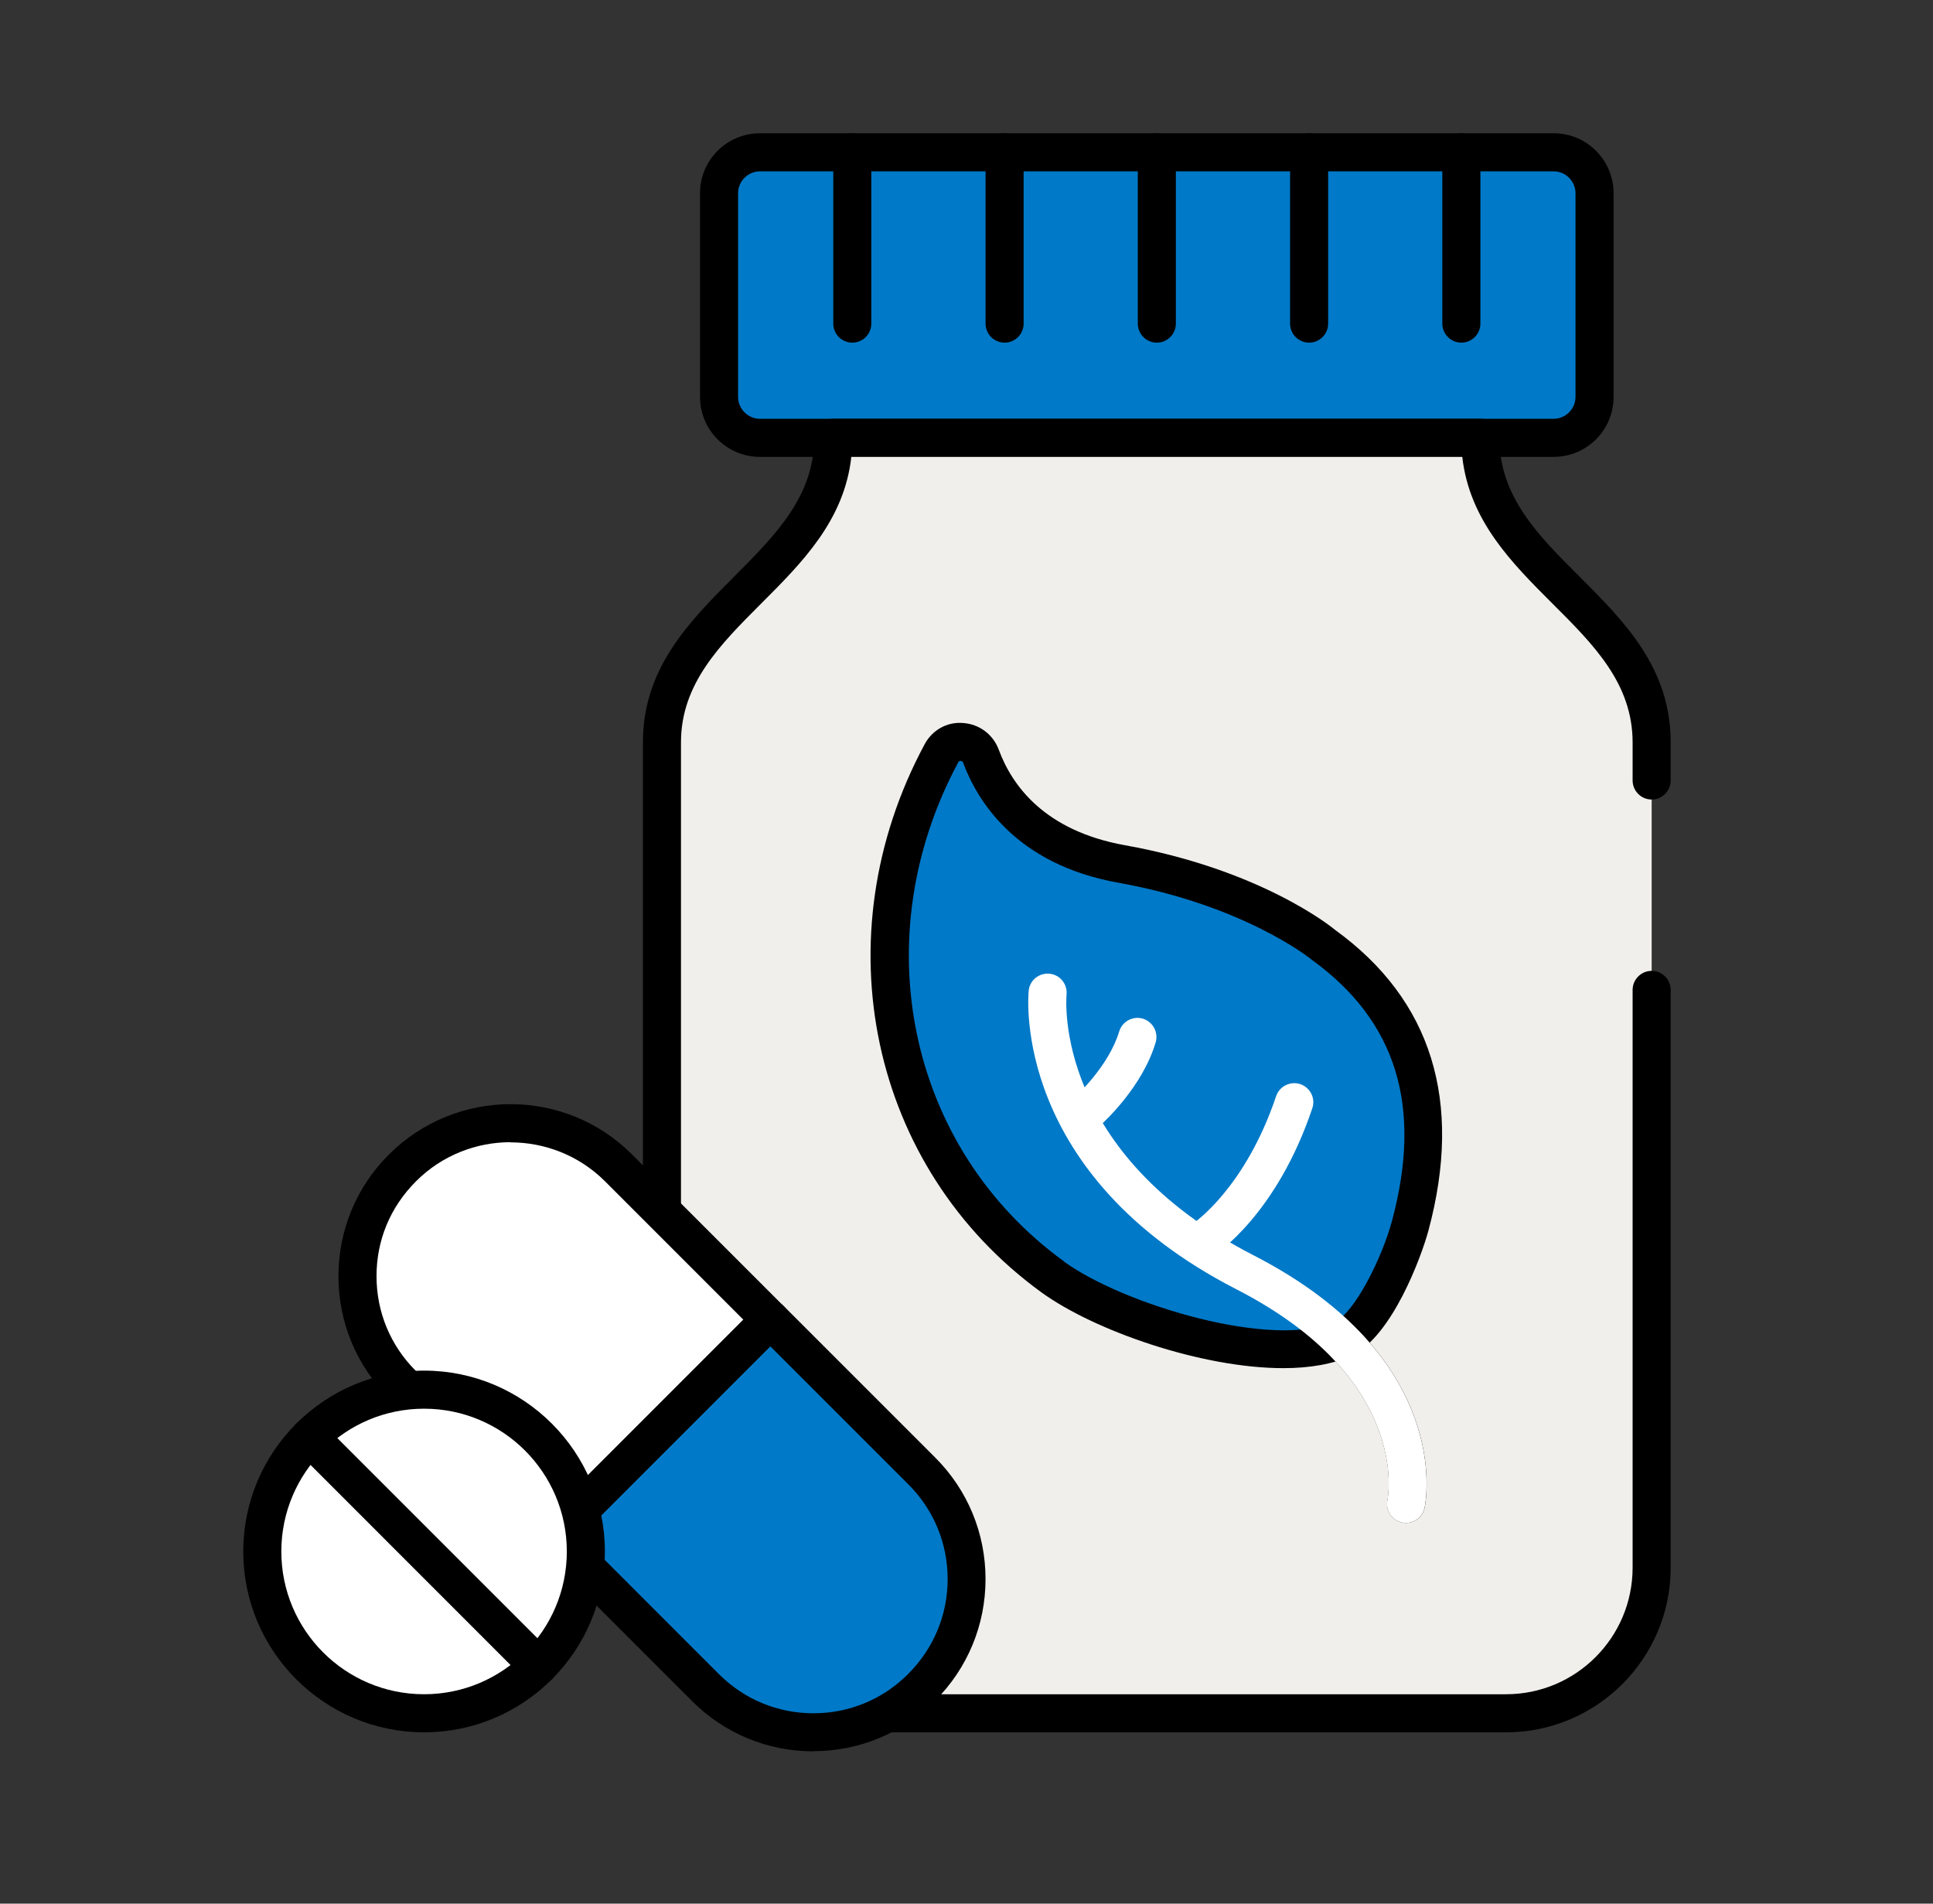
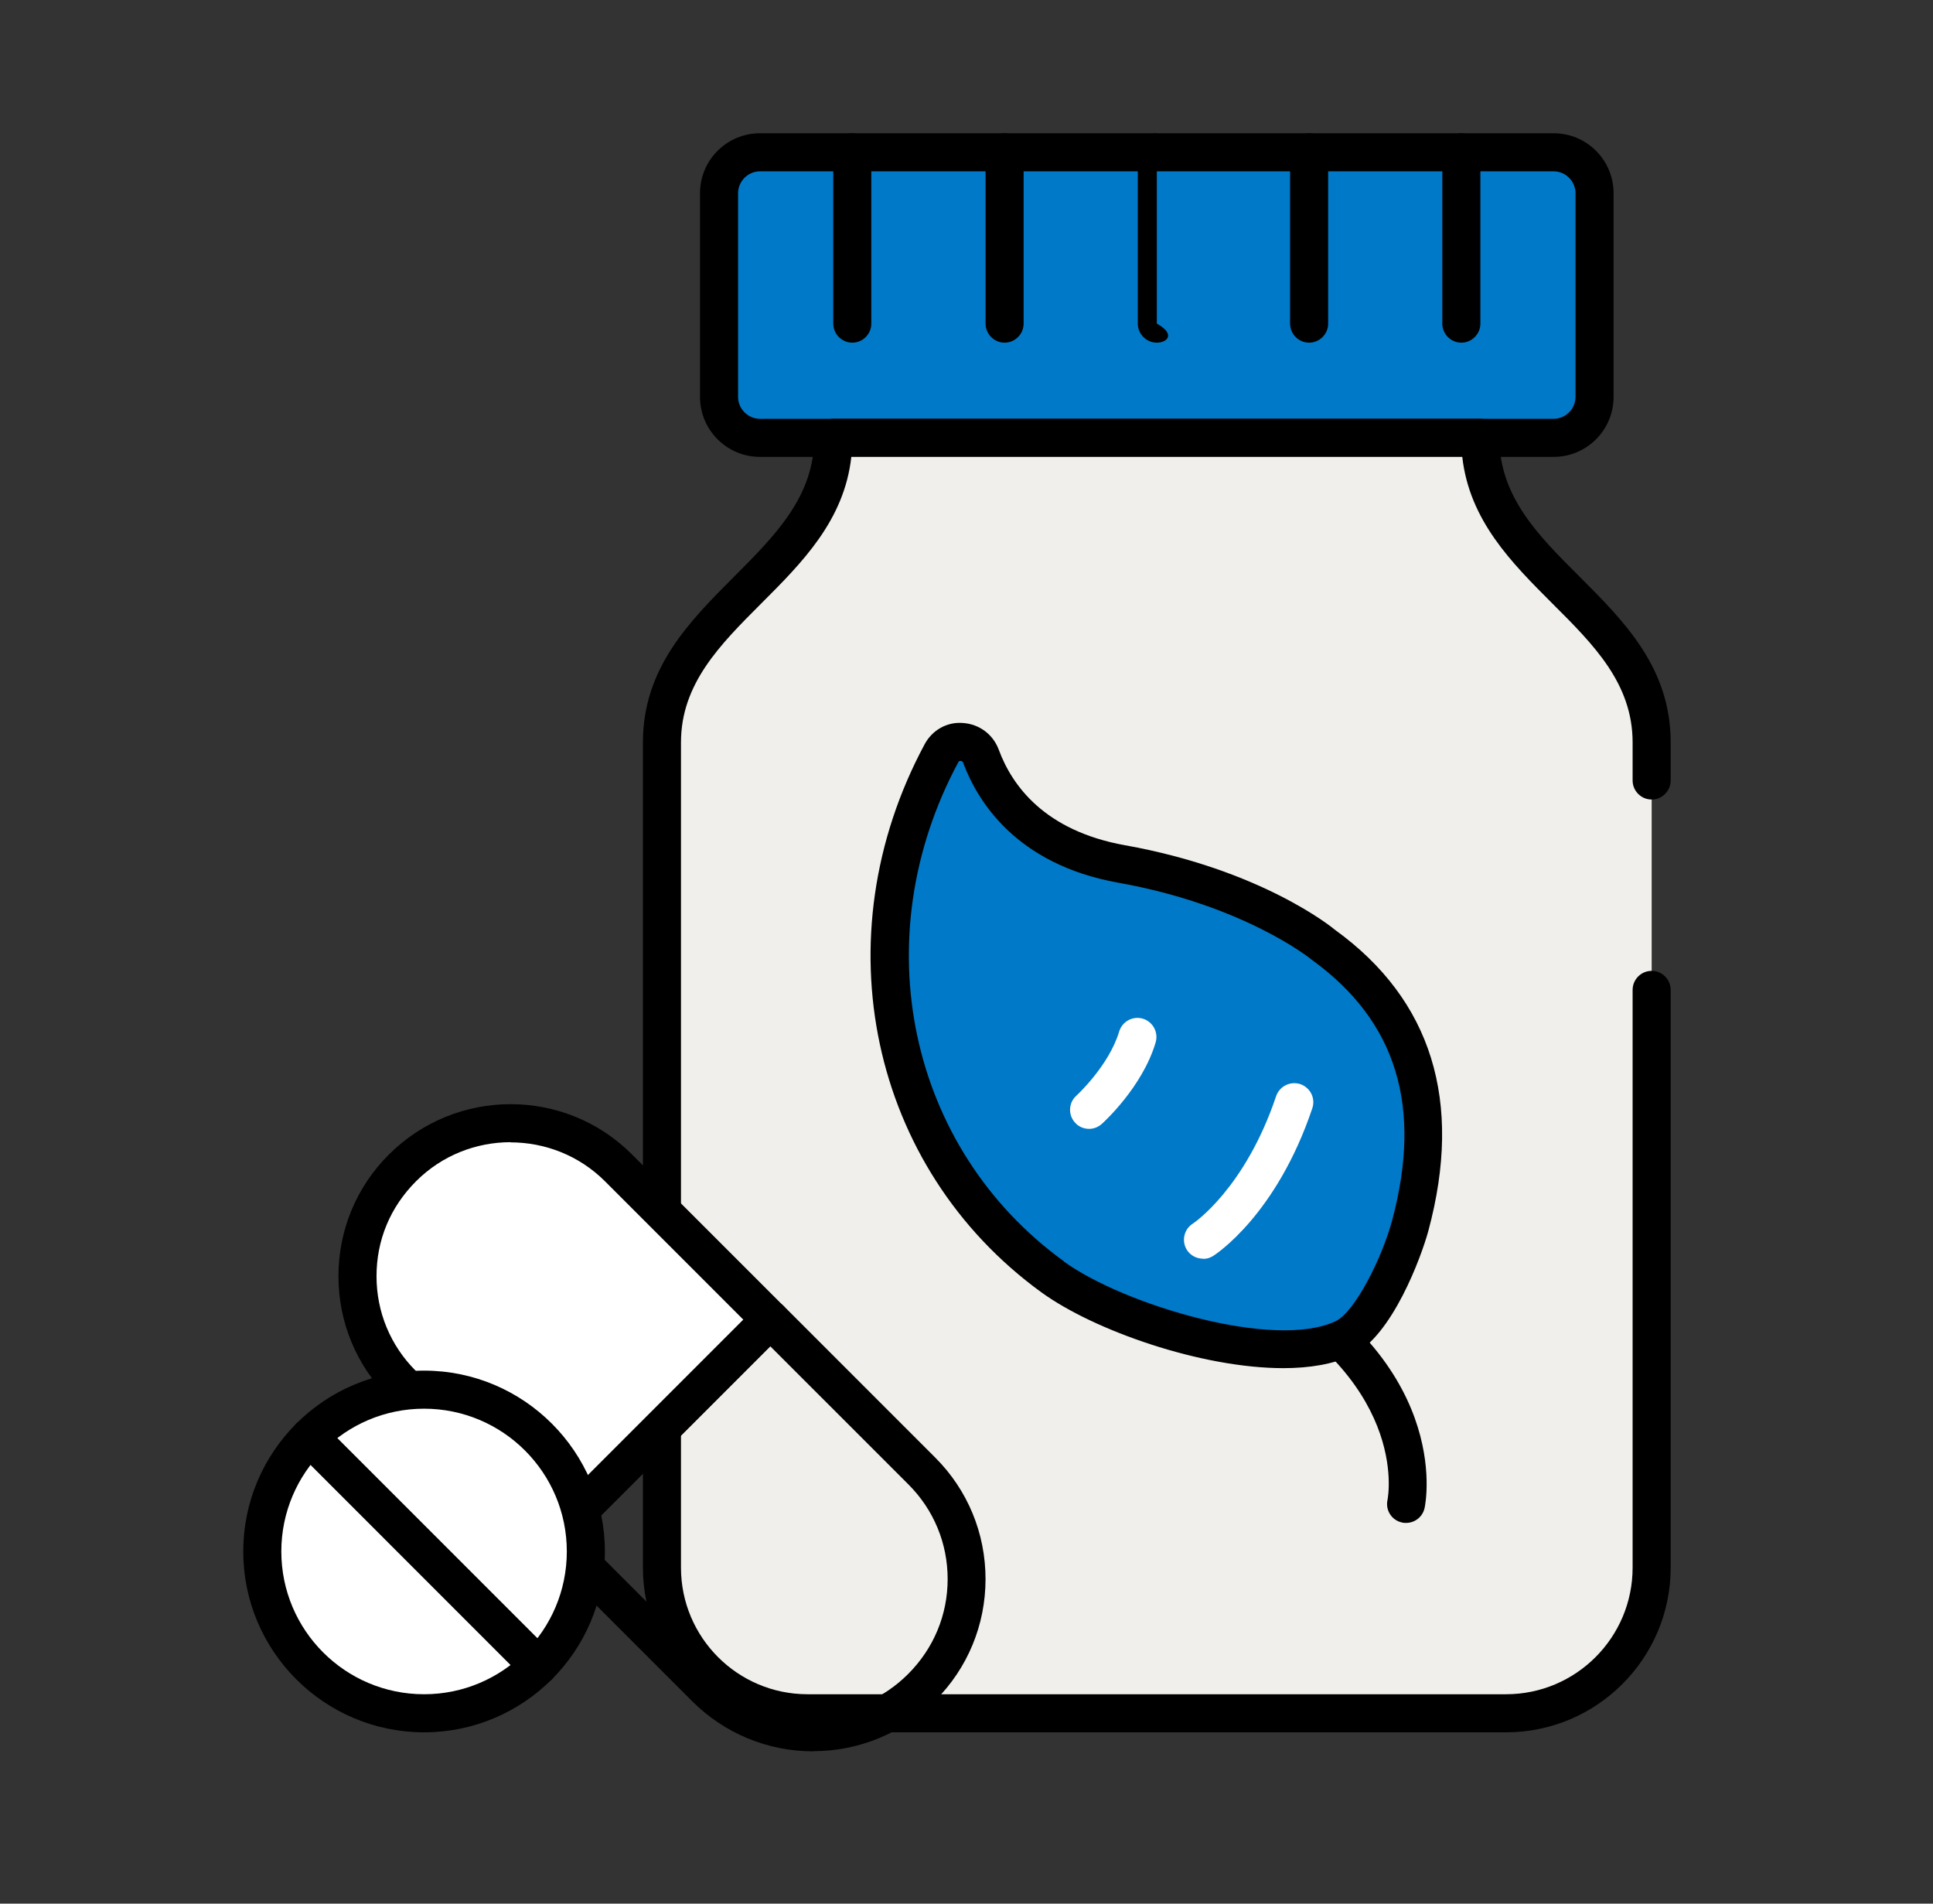
<svg xmlns="http://www.w3.org/2000/svg" width="65" height="64" viewBox="0 0 65 64" fill="none">
  <rect x="0" y="0" width="65" height="64" fill="#333333" stroke="none" />
  <path d="M52.244 5.12H25.556C24.796 5.12 24.18 5.736 24.18 6.496V13.344C24.18 14.104 24.796 14.72 25.556 14.72H52.244C53.004 14.72 53.62 14.104 53.62 13.344V6.496C53.62 5.736 53.004 5.12 52.244 5.12Z" fill="#0079C8" />
  <path d="M52.243 15.36H25.555C24.442 15.36 23.539 14.458 23.539 13.344V6.496C23.539 5.382 24.442 4.48 25.555 4.48H52.243C53.357 4.48 54.259 5.382 54.259 6.496V13.344C54.259 14.458 53.357 15.36 52.243 15.36ZM25.555 5.76C25.152 5.76 24.819 6.093 24.819 6.496V13.344C24.819 13.747 25.152 14.08 25.555 14.08H52.243C52.646 14.08 52.979 13.747 52.979 13.344V6.496C52.979 6.093 52.646 5.76 52.243 5.76H25.555Z" fill="black" />
  <path d="M55.54 26.24V24.96C55.54 20.48 49.78 19.2 49.78 14.72H28.02C28.02 19.2 22.26 20.48 22.26 24.96V52.704C22.26 55.405 24.449 57.6 27.156 57.6H50.644C53.351 57.6 55.54 55.405 55.54 52.704V33.28" fill="#F1EFEB" />
  <path d="M50.643 58.24H27.155C24.102 58.24 21.619 55.757 21.619 52.704V24.96C21.619 22.458 23.181 20.896 24.685 19.386C26.067 18.003 27.379 16.691 27.379 14.72C27.379 14.368 27.667 14.08 28.019 14.08H49.779C50.131 14.08 50.419 14.368 50.419 14.72C50.419 16.698 51.725 18.003 53.114 19.386C54.624 20.896 56.179 22.451 56.179 24.96V26.24C56.179 26.592 55.891 26.88 55.539 26.88C55.187 26.88 54.899 26.592 54.899 26.24V24.96C54.899 22.982 53.593 21.677 52.205 20.294C50.829 18.918 49.414 17.504 49.171 15.36H28.627C28.39 17.498 26.97 18.918 25.593 20.294C24.211 21.677 22.899 22.989 22.899 24.96V52.704C22.899 55.053 24.806 56.96 27.155 56.96H50.643C52.992 56.96 54.899 55.053 54.899 52.704V33.28C54.899 32.928 55.187 32.64 55.539 32.64C55.891 32.64 56.179 32.928 56.179 33.28V52.704C56.179 55.757 53.696 58.24 50.643 58.24Z" fill="black" />
  <path d="M47.284 51.2C47.24 51.2 47.195 51.2 47.15 51.187C46.804 51.117 46.58 50.778 46.657 50.426C46.689 50.266 47.393 46.323 41.569 43.341C34.075 39.494 34.568 33.562 34.593 33.312C34.625 32.96 34.932 32.704 35.291 32.736C35.643 32.768 35.899 33.082 35.867 33.434C35.848 33.651 35.47 38.771 42.152 42.202C48.884 45.658 47.95 50.49 47.905 50.694C47.841 50.995 47.579 51.2 47.278 51.2H47.284Z" fill="black" />
  <path d="M35.399 42.925C37.556 44.486 42.906 46.093 45.204 44.979C46.183 44.506 47.13 42.304 47.425 41.203C48.519 37.139 47.566 33.978 44.493 31.75C44.493 31.75 42.19 29.843 37.716 29.037C34.932 28.538 33.556 26.957 32.993 25.421C32.775 24.826 31.962 24.755 31.662 25.312C28.442 31.296 29.786 38.842 35.406 42.918" fill="#0079C8" />
  <path d="M43.161 45.997C40.39 45.997 36.787 44.73 35.021 43.45C29.254 39.264 27.603 31.514 31.091 25.024C31.347 24.544 31.846 24.262 32.384 24.307C32.934 24.346 33.395 24.691 33.587 25.21C34.029 26.406 35.123 27.93 37.824 28.416C42.413 29.235 44.8 31.181 44.896 31.264C48.141 33.613 49.203 37.024 48.032 41.376C47.795 42.253 46.816 44.909 45.472 45.562C44.845 45.862 44.038 45.997 43.149 45.997H43.161ZM35.776 42.413C37.779 43.866 42.886 45.402 44.928 44.41C45.549 44.109 46.464 42.323 46.809 41.043C47.84 37.203 46.963 34.336 44.121 32.275C44.07 32.23 41.837 30.432 37.606 29.677C34.131 29.056 32.851 26.886 32.39 25.651C32.39 25.632 32.365 25.587 32.301 25.581C32.249 25.581 32.23 25.606 32.224 25.626C29.043 31.546 30.534 38.605 35.776 42.406V42.413Z" fill="black" />
-   <path d="M47.282 51.2C47.238 51.2 47.193 51.2 47.148 51.187C46.803 51.117 46.578 50.778 46.655 50.426C46.687 50.266 47.391 46.323 41.567 43.341C34.073 39.494 34.566 33.562 34.591 33.312C34.623 32.96 34.931 32.704 35.289 32.736C35.641 32.768 35.897 33.082 35.865 33.434C35.846 33.651 35.468 38.771 42.15 42.202C48.883 45.658 47.948 50.49 47.903 50.694C47.839 50.995 47.577 51.2 47.276 51.2H47.282Z" fill="white" />
  <path d="M36.622 37.952C36.449 37.952 36.27 37.882 36.148 37.741C35.911 37.478 35.93 37.075 36.193 36.838C36.206 36.826 37.287 35.834 37.633 34.682C37.735 34.342 38.087 34.15 38.426 34.246C38.766 34.349 38.958 34.701 38.862 35.04C38.42 36.544 37.108 37.734 37.05 37.786C36.929 37.894 36.775 37.952 36.622 37.952Z" fill="white" />
  <path d="M40.455 42.317C40.244 42.317 40.032 42.214 39.911 42.022C39.725 41.728 39.808 41.331 40.109 41.139C40.141 41.12 41.869 39.955 42.912 36.851C43.028 36.518 43.386 36.339 43.725 36.448C44.058 36.563 44.244 36.922 44.128 37.261C42.925 40.838 40.89 42.163 40.8 42.221C40.692 42.291 40.576 42.323 40.461 42.323L40.455 42.317Z" fill="white" />
-   <path d="M38.9 11.52C38.548 11.52 38.26 11.232 38.26 10.88V5.12C38.26 4.768 38.548 4.48 38.9 4.48C39.252 4.48 39.54 4.768 39.54 5.12V10.88C39.54 11.232 39.252 11.52 38.9 11.52Z" fill="black" />
+   <path d="M38.9 11.52C38.548 11.52 38.26 11.232 38.26 10.88V5.12C38.26 4.768 38.548 4.48 38.9 4.48V10.88C39.54 11.232 39.252 11.52 38.9 11.52Z" fill="black" />
  <path d="M33.781 11.52C33.429 11.52 33.141 11.232 33.141 10.88V5.12C33.141 4.768 33.429 4.48 33.781 4.48C34.133 4.48 34.421 4.768 34.421 5.12V10.88C34.421 11.232 34.133 11.52 33.781 11.52Z" fill="black" />
  <path d="M28.66 11.52C28.308 11.52 28.02 11.232 28.02 10.88V5.12C28.02 4.768 28.308 4.48 28.66 4.48C29.012 4.48 29.299 4.768 29.299 5.12V10.88C29.299 11.232 29.012 11.52 28.66 11.52Z" fill="black" />
  <path d="M49.14 11.52C48.788 11.52 48.5 11.232 48.5 10.88V5.12C48.5 4.768 48.788 4.48 49.14 4.48C49.492 4.48 49.78 4.768 49.78 5.12V10.88C49.78 11.232 49.492 11.52 49.14 11.52Z" fill="black" />
  <path d="M44.021 11.52C43.669 11.52 43.381 11.232 43.381 10.88V5.12C43.381 4.768 43.669 4.48 44.021 4.48C44.373 4.48 44.661 4.768 44.661 5.12V10.88C44.661 11.232 44.373 11.52 44.021 11.52Z" fill="black" />
-   <path d="M18.619 51.637L25.892 44.365L30.992 49.465C32.997 51.47 32.992 54.723 30.992 56.724L30.978 56.737C28.973 58.742 25.72 58.737 23.719 56.737L18.619 51.637Z" fill="#0079C8" />
  <path d="M27.354 58.88C25.812 58.88 24.359 58.278 23.271 57.19L18.17 52.09C18.048 51.968 17.984 51.808 17.984 51.635C17.984 51.462 18.055 51.302 18.17 51.181L25.447 43.904C25.69 43.661 26.112 43.661 26.349 43.904L31.45 49.005C32.538 50.093 33.14 51.546 33.14 53.088C33.14 54.63 32.538 56.083 31.45 57.171C30.362 58.259 28.896 58.874 27.354 58.874V58.88ZM19.527 51.635L24.173 56.282C25.024 57.133 26.151 57.6 27.354 57.6C28.557 57.6 29.684 57.133 30.535 56.282C31.399 55.418 31.866 54.291 31.866 53.088C31.866 51.885 31.399 50.758 30.548 49.907L25.901 45.261L19.533 51.629L19.527 51.635Z" fill="black" />
  <path d="M20.801 39.264C18.797 37.261 15.546 37.261 13.537 39.264L13.524 39.277C11.521 41.28 11.521 44.531 13.524 46.541L18.625 51.642L25.901 44.365L20.801 39.264Z" fill="white" />
  <path d="M18.626 52.275C18.453 52.275 18.293 52.205 18.171 52.09L13.07 46.989C11.982 45.901 11.381 44.448 11.381 42.906C11.381 41.363 11.982 39.91 13.07 38.822C15.336 36.557 18.997 36.557 21.25 38.81L26.351 43.91C26.6 44.16 26.6 44.563 26.351 44.813L19.074 52.09C18.952 52.211 18.792 52.275 18.619 52.275H18.626ZM17.173 38.4C16.021 38.4 14.869 38.835 13.992 39.712C13.115 40.589 12.661 41.702 12.661 42.906C12.661 44.109 13.128 45.235 13.979 46.086L18.626 50.733L24.994 44.365L20.347 39.718C19.471 38.842 18.319 38.406 17.166 38.406L17.173 38.4Z" fill="black" />
  <path d="M14.26 57.6C17.265 57.6 19.7 55.164 19.7 52.16C19.7 49.156 17.265 46.72 14.26 46.72C11.256 46.72 8.82 49.156 8.82 52.16C8.82 55.164 11.256 57.6 14.26 57.6Z" fill="white" />
  <path d="M14.26 58.24C10.906 58.24 8.18 55.514 8.18 52.16C8.18 48.806 10.906 46.08 14.26 46.08C17.613 46.08 20.34 48.806 20.34 52.16C20.34 55.514 17.613 58.24 14.26 58.24ZM14.26 47.36C11.61 47.36 9.46 49.51 9.46 52.16C9.46 54.81 11.61 56.96 14.26 56.96C16.909 56.96 19.06 54.81 19.06 52.16C19.06 49.51 16.909 47.36 14.26 47.36Z" fill="black" />
  <path d="M18.106 56.646C17.939 56.646 17.779 56.582 17.651 56.461L9.959 48.768C9.709 48.518 9.709 48.115 9.959 47.866C10.208 47.616 10.611 47.616 10.861 47.866L18.554 55.558C18.803 55.808 18.803 56.211 18.554 56.461C18.426 56.589 18.266 56.646 18.099 56.646H18.106Z" fill="black" />
</svg>